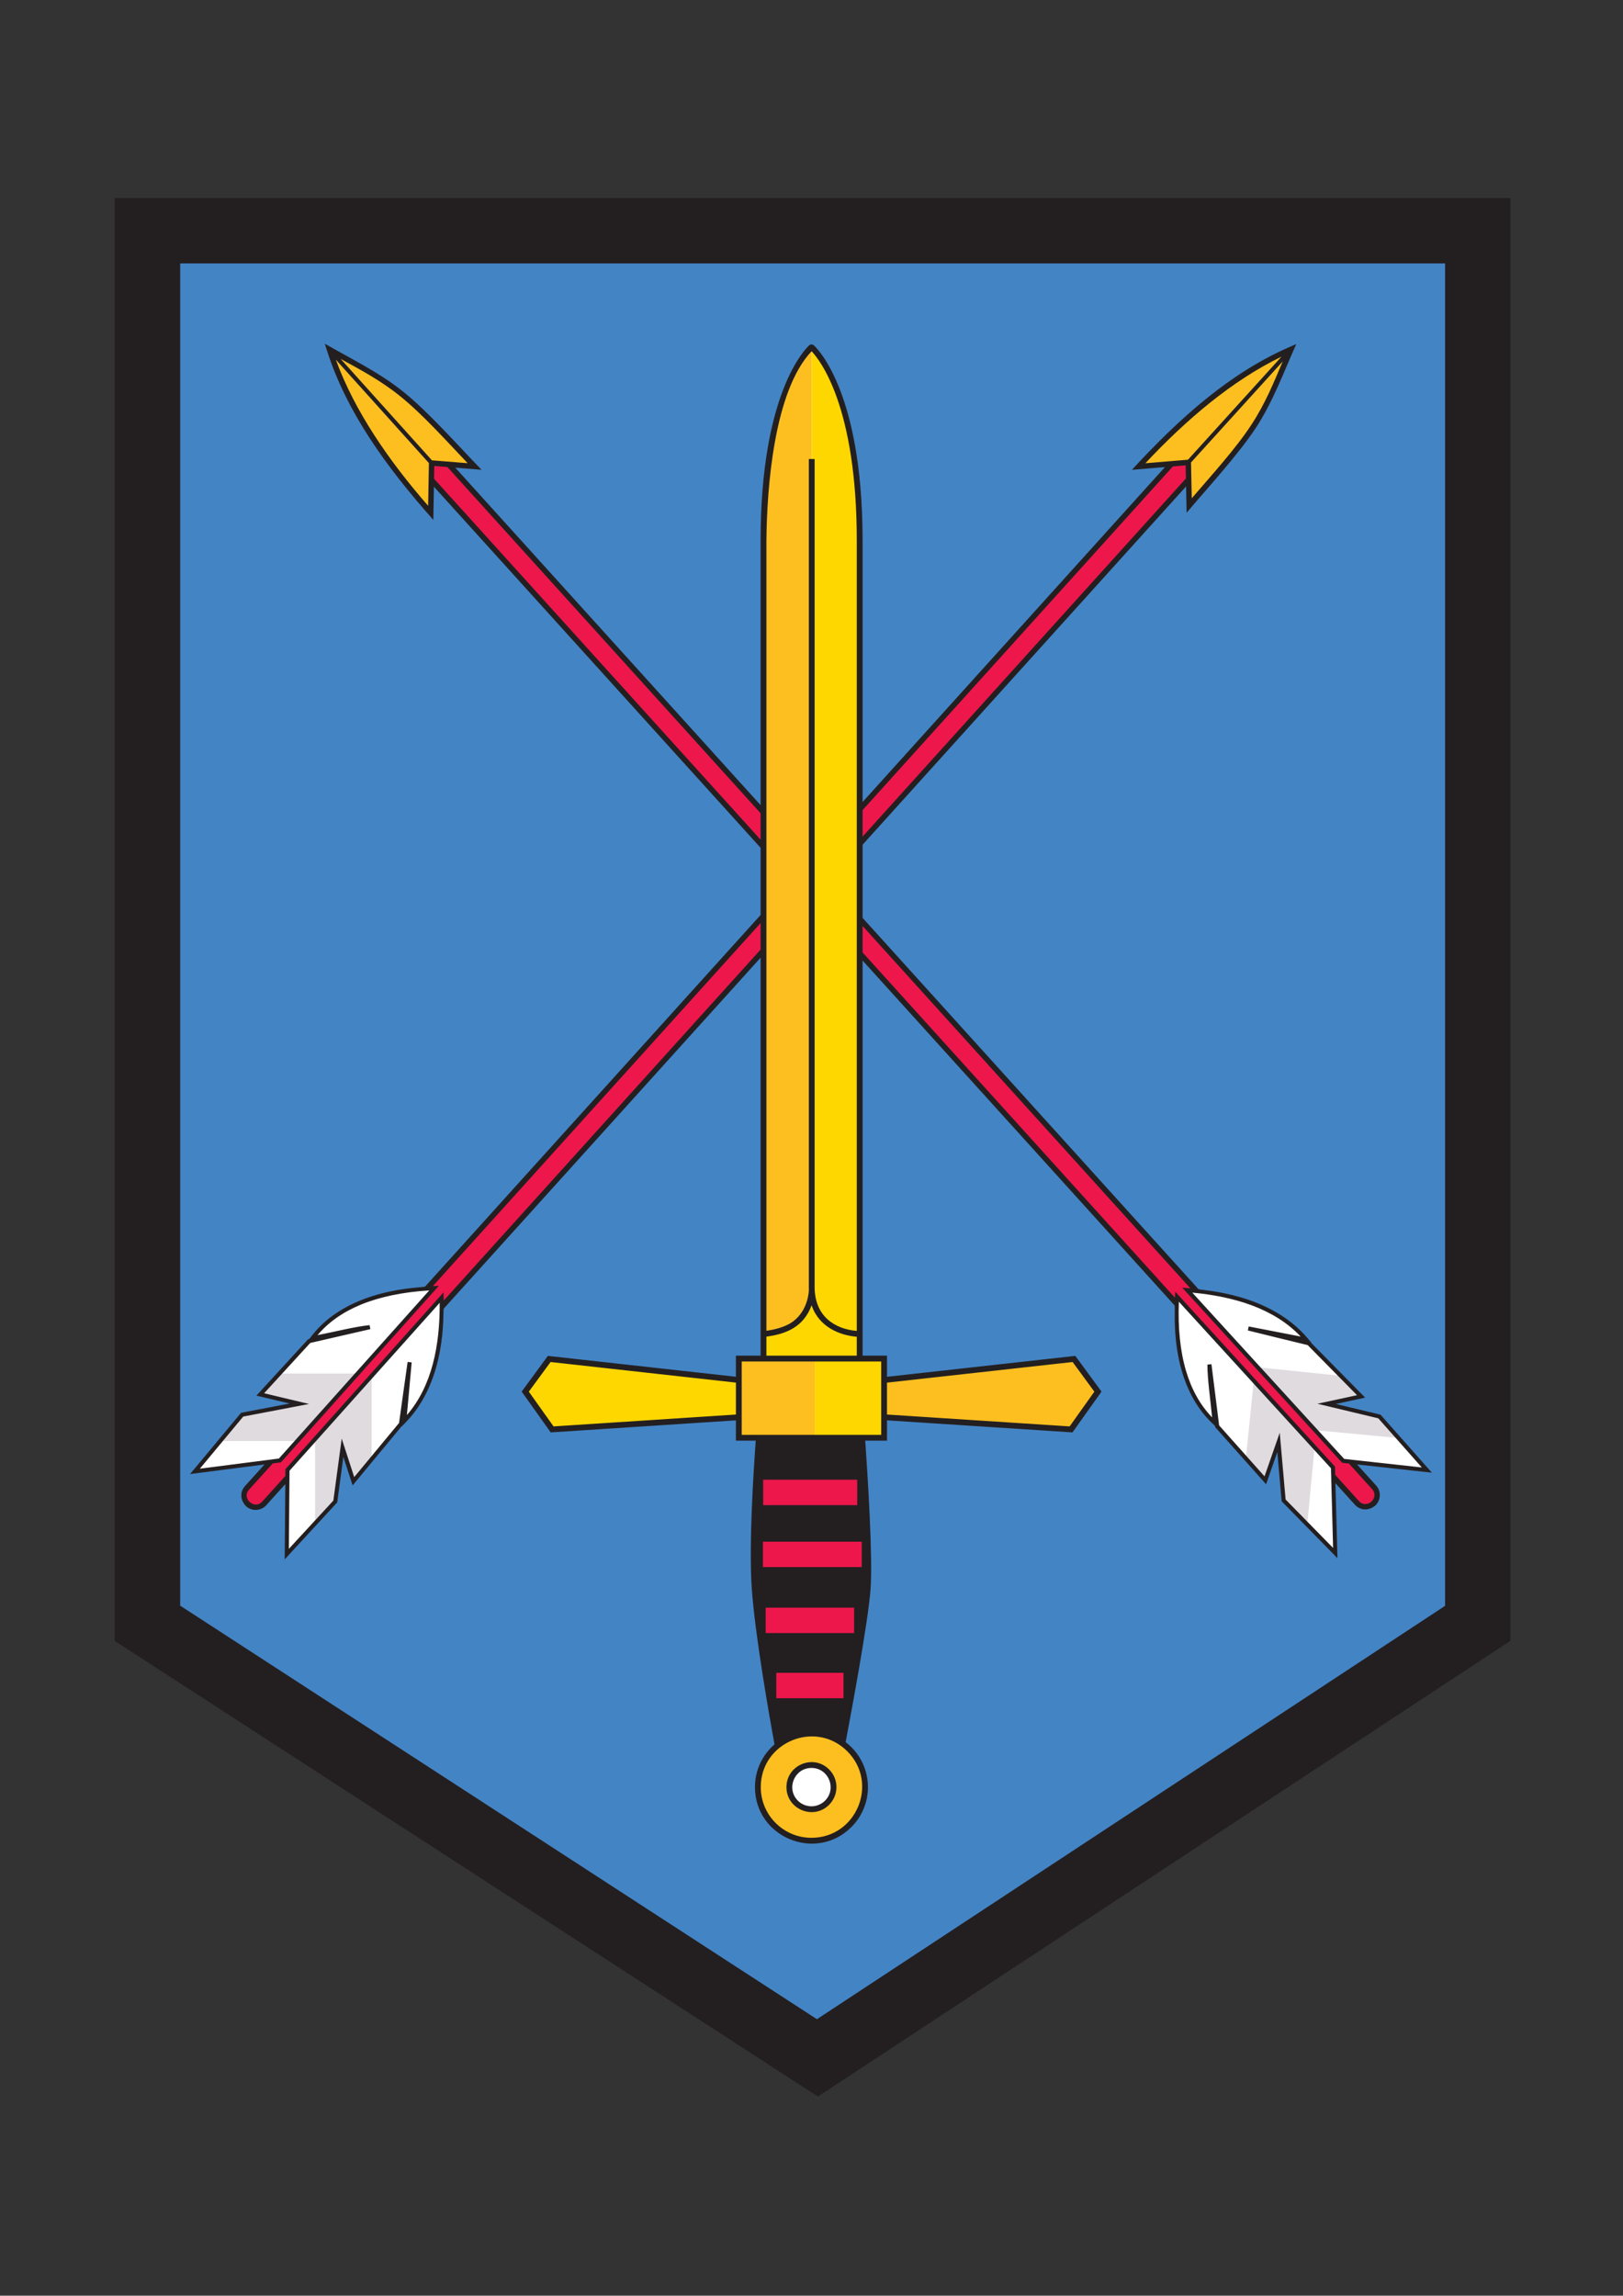
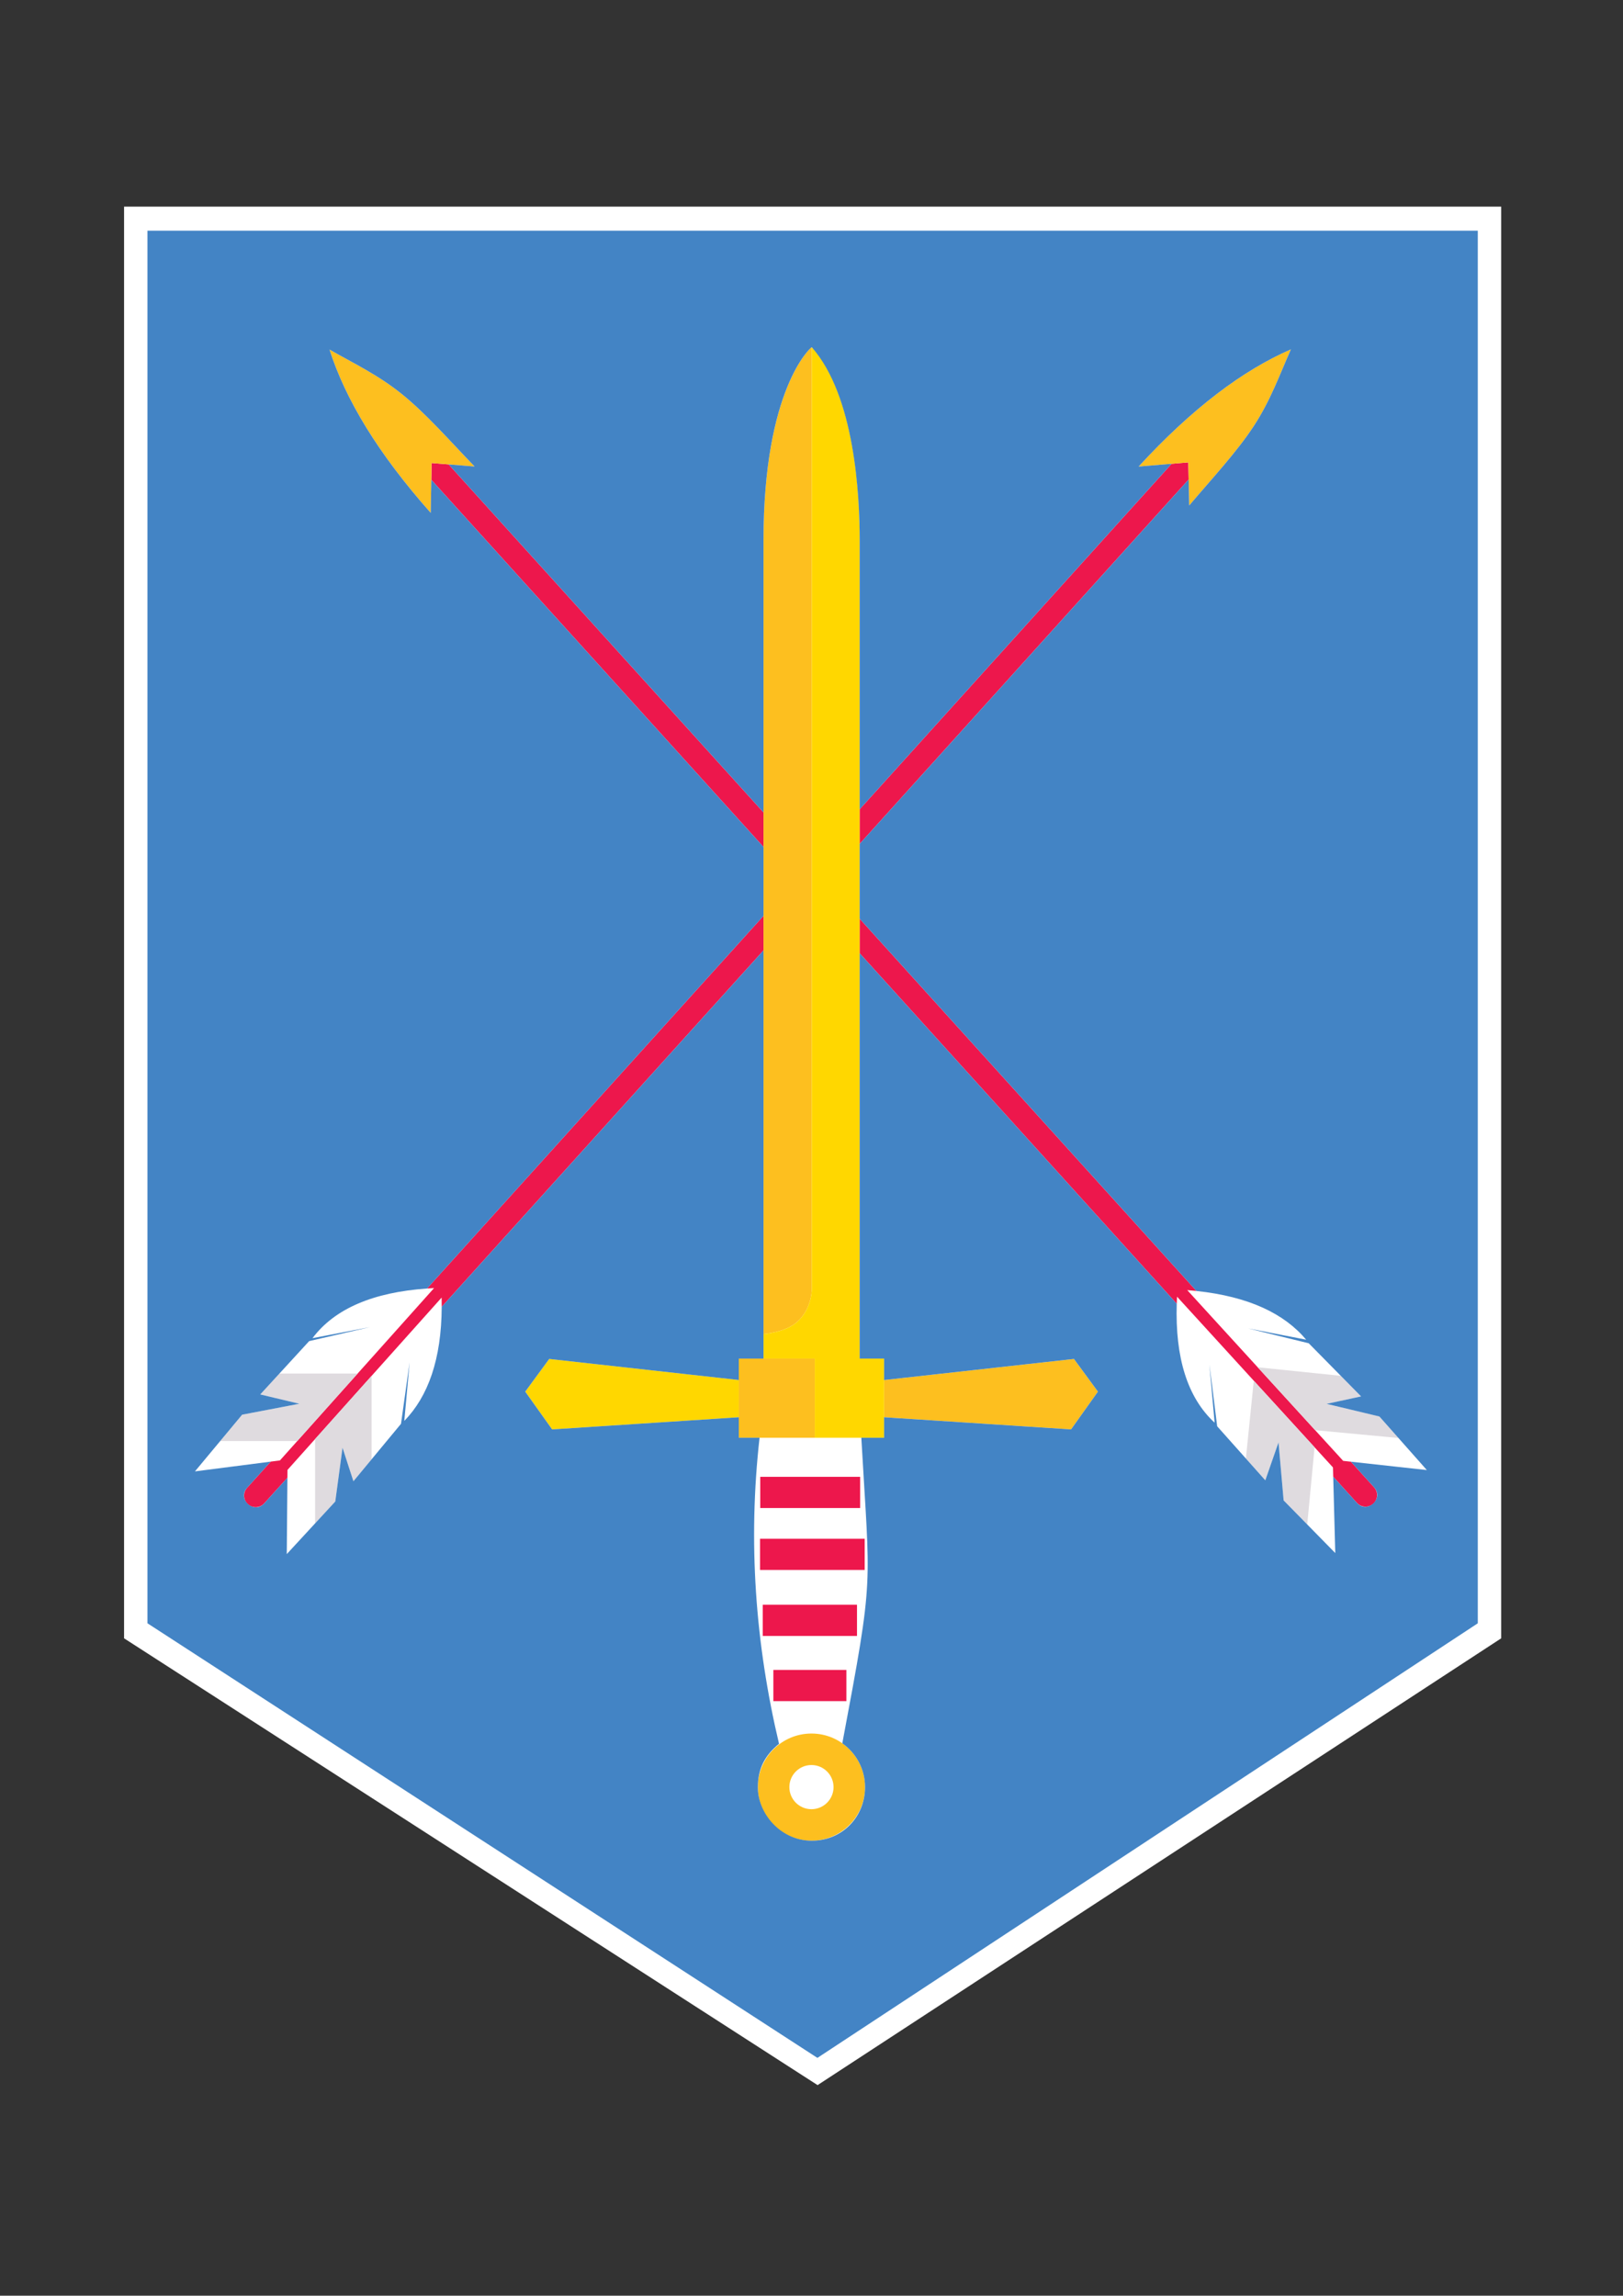
<svg xmlns="http://www.w3.org/2000/svg" version="1.1" width="595.22pt" height="842pt" viewBox="0 0 595.22 842">
  <rect x="0" y="0" width="595.22" height="842" fill="#333333" stroke="none" />
  <g enable-background="new">
    <path transform="matrix(1,0,0,-1,45.503,600.897)" d="M 0 0 L 254.338 -163.871 L 505.043 0 L 505.043 525.101 L 0 525.101 L 0 0 " fill="#ffffff" fill-rule="evenodd" />
    <path transform="matrix(1,0,0,-1,278.816,541.66)" d="M 0 0 L 36.624 0 L 36.624 -11.444 L 0 -11.444 Z M -.084 -22.727 L 38.295 -22.727 L 38.295 -34.171 L -.084 -34.171 Z M 4.806 -70.83 L 31.586 -70.83 L 31.586 -82.274 L 4.806 -82.274 Z M .916 -46.926 L 35.48 -46.926 L 35.48 -58.371 L .916 -58.371 Z M -114.273 371.327 L 1.193 243.685 L 1.193 231.009 L -120.632 365.681 L -120.522 371.829 L -114.273 371.327 Z M 36.463 204.697 L 159.972 68.163 C 158.866 68.281 157.741 68.386 156.593 68.476 L 213.78 5.851 L 216.624 5.539 L 225.126 -3.86 C 226.695 -5.594 226.559 -8.297 224.825 -9.866 C 223.091 -11.434 220.388 -11.299 218.819 -9.565 L 210.129 .041 L 210.038 3.443 L 152.851 66.068 C 152.805 65.195 152.77 64.333 152.744 63.478 L 36.463 192.021 L 36.463 204.697 Z M 157.111 365.792 L 36.463 232.146 L 36.463 244.837 L 150.852 371.549 L 156.98 372.06 L 157.111 365.792 Z M 1.193 193.077 L -116.823 62.347 C -116.817 63.459 -116.827 64.589 -116.853 65.74 L -173.386 2.524 L -173.409 -.337 L -181.902 -9.744 C -183.469 -11.48 -186.172 -11.618 -187.908 -10.051 C -189.643 -8.484 -189.782 -5.782 -188.214 -4.045 L -179.534 5.57 L -176.159 6.004 L -119.626 69.221 C -120.499 69.178 -121.361 69.125 -122.213 69.066 L 1.193 205.767 L 1.193 193.077 " fill="#ed174c" />
    <path transform="matrix(1,0,0,-1,157.966,188.112)" d="M 0 0 C -19.334 21.773 -31.291 41.634 -37.125 59.907 C -28.283 54.837 -19.438 50.713 -10.593 43.583 C -1.706 36.419 7.186 26.236 16.078 17.016 L .328 18.281 L 0 0 Z M 139.626 -487.012 C 150.48 -487.012 159.28 -478.212 159.28 -467.358 C 159.28 -456.506 150.48 -447.707 139.626 -447.707 C 128.772 -447.707 119.972 -456.506 119.972 -467.358 C 119.972 -478.212 128.772 -487.012 139.626 -487.012 Z M 139.626 -475.459 C 135.153 -475.459 131.525 -471.834 131.525 -467.358 C 131.525 -462.885 135.153 -459.259 139.626 -459.259 C 144.099 -459.259 147.727 -462.885 147.727 -467.358 C 147.727 -471.834 144.099 -475.459 139.626 -475.459 Z M 166.266 -318.053 L 235.9 -310.317 L 244.692 -322.305 L 234.835 -336.157 L 166.266 -331.699 L 166.266 -318.053 Z M 139.73 60.778 L 139.626 60.778 C 139.626 60.778 122.044 45.86 122.044 -10.084 C 122.044 -66.028 122.044 -301.169 122.044 -301.169 C 122.044 -301.169 129.049 -300.652 133.366 -297.529 C 139.626 -293.001 139.73 -285.141 139.73 -285.141 L 139.73 60.778 Z M 112.986 -310.182 L 140.85 -310.182 L 140.85 -339.22 L 112.986 -339.22 Z M 259.609 16.993 C 279.319 38.426 297.872 52.327 315.463 59.975 C 311.311 50.667 308.101 41.451 301.9 31.931 C 295.67 22.366 286.436 12.492 278.161 2.715 L 277.83 18.512 L 259.609 16.993 " fill="#fdbf1f" fill-rule="evenodd" />
    <path transform="matrix(1,0,0,-1,270.952,506.155)" d="M 0 0 L -69.53 7.726 L -78.322 -4.262 L -68.465 -18.115 L 0 -13.664 L 0 0 Z M 27.864 -21.178 L 53.281 -21.178 L 53.281 7.86 L 44.327 7.86 L 44.327 307.899 C 44.327 363.843 26.744 378.761 26.744 378.761 L 26.744 32.902 C 26.744 32.902 26.64 25.042 20.38 20.513 C 16.063 17.391 9.058 16.873 9.058 16.873 L 9.058 7.86 L 27.864 7.86 L 27.864 -21.178 " fill="#ffd700" />
    <path transform="matrix(1,0,0,-1,491.726,504.618)" d="M 0 0 L -30.472 3.131 L -9.408 -19.937 L 21.167 -22.805 L 14.16 -14.92 L -5.195 -10.283 L 7.439 -7.552 L 0 0 Z M -34.81 -30.329 L -31.912 -1.799 L -9.619 -26.212 L -12.311 -54.52 L -20.966 -45.694 L -22.841 -24.412 L -27.687 -38.326 L -34.81 -30.329 Z M -355.448 -30.621 L -355.448 -.024 L -376.161 -23.186 L -376.161 -54.118 L -368.765 -46.098 L -366.106 -26.374 L -362.114 -38.668 L -355.448 -30.621 Z M -389.254 .832 L -360.568 .832 L -382.702 -23.918 L -410.967 -23.918 L -402.928 -14.259 L -381.944 -10.245 L -396.276 -6.828 L -389.254 .832 " fill="#dfdbdf" fill-rule="evenodd" />
    <path transform="matrix(1,0,0,-1,54.081,595.386)" d="M 0 0 L 245.698 -159.397 L 487.886 0 L 487.886 510.763 L 0 510.763 L 0 0 Z M 231.619 -44.192 C 226.312 -48.528 223.885 -53.423 223.856 -60.085 C 223.814 -69.771 232.182 -79.675 243.51 -79.739 C 254.839 -79.803 263.164 -70.939 263.164 -60.085 C 263.164 -53.446 259.87 -47.576 254.828 -44.018 C 266.683 19.044 264.979 11.406 261.806 68.053 L 270.151 68.053 L 270.151 75.574 L 338.719 71.116 L 348.576 84.968 L 339.785 96.956 L 270.151 89.22 L 270.151 97.091 L 261.198 97.091 L 261.198 245.746 L 377.478 117.204 C 376.867 97.42 381.397 82.776 391.367 73.574 L 389.46 94.945 L 392.304 72.262 L 409.958 52.442 L 414.804 66.355 L 416.679 45.074 L 435.617 25.762 L 434.864 53.766 L 443.554 44.16 C 447.307 40.012 453.612 45.717 449.86 49.865 L 441.358 59.264 L 469.2 56.204 L 451.805 75.848 L 432.449 80.485 L 445.084 83.216 L 425.887 102.704 L 403.731 108.137 L 424.95 104.016 C 416.906 113.583 403.934 119.837 384.707 121.888 L 261.198 258.422 L 261.198 285.871 L 381.845 419.517 L 382.045 409.988 C 390.32 419.765 399.554 429.639 405.785 439.204 C 411.985 448.724 415.196 457.94 419.347 467.249 C 401.756 459.6 383.204 445.699 363.493 424.266 L 375.587 425.274 L 261.198 298.562 L 261.198 397.129 C 261.198 413.662 259.429 450.16 243.614 468.051 C 243.322 468.051 225.928 452.808 225.928 397.189 L 225.928 297.41 L 110.462 425.052 L 119.962 424.289 C 111.07 433.509 102.178 443.692 93.292 450.856 C 84.446 457.986 75.601 462.11 66.759 467.18 C 72.593 448.907 84.55 429.046 103.884 407.273 L 104.102 419.406 L 225.928 284.734 L 225.928 259.492 L 102.521 122.791 C 82.777 121.403 68.666 115.417 60.517 104.57 L 81.586 108.623 L 59.305 103.504 L 41.369 83.94 L 55.7 80.523 L 34.717 76.509 L 17.414 55.719 L 45.2 59.295 L 36.52 49.68 C 32.772 45.528 39.084 39.83 42.833 43.981 L 51.325 53.388 L 51.091 25.38 L 68.879 44.669 L 71.539 64.394 L 75.531 52.1 L 92.982 73.165 L 96.151 95.757 L 94.193 74.231 C 102.898 83.199 107.811 96.736 107.912 116.072 L 225.928 246.802 L 225.928 97.091 L 216.87 97.091 L 216.87 89.231 L 147.341 96.956 L 138.548 84.968 L 148.405 71.116 L 216.87 75.567 L 216.87 68.053 L 224.481 68.053 C 220.192 29.997 222.898 -7.387 231.619 -44.192 " fill="#4384c5" fill-rule="evenodd" />
-     <path transform="matrix(1,0,0,-1,66.082,588.923)" d="M 0 0 L 233.518 -151.675 L 463.886 -.057 L 463.886 492.3 L 0 492.3 L 0 0 Z M -24 -12.93 L -24 516.301 L 487.886 516.301 L 487.886 -12.868 L 233.884 -180.04 L -24 -12.93 Z M 231.51 -85.137 C 248.016 -85.137 256.336 -65.085 244.654 -53.406 C 232.973 -41.727 212.921 -50.043 212.921 -66.548 C 212.921 -76.813 221.244 -85.137 231.51 -85.137 Z M 378.859 66.561 C 362.072 82.054 365.124 108.988 364.711 110.101 L 250.263 236.618 L 250.263 91.693 L 259.216 91.693 L 259.216 83.945 L 328.277 91.619 L 337.886 78.515 C 334.339 73.527 330.792 68.539 327.241 63.553 L 259.216 67.976 L 259.216 60.524 L 251.233 60.524 C 252.082 48.468 254.084 17.527 253.165 5.765 C 252.221 -6.319 246.188 -38.775 244.048 -50.054 C 254.03 -57.653 255.05 -72.309 246.161 -81.198 C 233.137 -94.222 210.791 -84.944 210.791 -66.548 C 210.791 -60.323 213.538 -54.706 217.954 -50.881 C 216.169 -41.104 210.761 -10.563 209.612 6.46 C 208.526 22.574 210.282 49.68 211.082 60.524 L 203.804 60.524 L 203.804 67.969 L 135.884 63.553 L 125.238 78.515 L 134.847 91.619 L 203.804 83.957 L 203.804 91.693 L 212.862 91.693 L 212.862 237.67 L 96.656 108.947 C 96.219 107.829 98.127 83.11 82.729 67.248 L 81.256 65.731 L 81.269 65.878 L 63.238 44.112 L 59.84 54.577 L 57.588 37.873 L 38.326 16.986 C 38.403 26.186 38.474 35.386 38.554 44.586 L 31.571 36.851 C 29.644 34.716 26.343 34.538 24.197 36.439 L 24.195 36.437 C 21.996 38.653 21.829 41.68 23.748 43.846 L 23.745 43.848 L 30.908 51.783 L 3.622 48.272 L 22.315 70.734 L 40.134 74.142 L 27.956 77.045 C 34.274 83.937 40.588 90.832 46.911 97.72 C 47.39 97.999 46.969 97.292 47.917 98.555 C 61.63 116.817 88.745 116.505 89.807 117.026 L 212.862 253.337 L 212.862 277.964 L 93.053 410.407 L 92.835 398.239 C 75.644 417.598 61.094 437.598 53.81 460.416 L 53.03 462.861 C 62.804 457.256 73.074 452.298 81.916 445.17 C 90.905 437.924 101.655 425.802 110.513 416.618 L 100.891 417.392 L 212.862 293.613 L 212.862 390.726 C 212.88 444.638 229.164 460.93 230.807 462.383 C 231.386 462.718 231.816 462.651 232.318 462.323 C 232.369 462.279 250.263 447.091 250.263 390.666 L 250.263 294.767 L 361.16 417.609 L 349.031 416.598 C 366.557 435.654 384.984 452.149 406.952 461.699 L 409.305 462.722 C 404.716 452.434 400.818 441.711 394.621 432.197 C 388.322 422.528 377.341 410.601 369.101 400.865 L 368.899 410.516 L 250.263 279.1 L 250.263 252.267 L 373.44 116.1 C 374.509 115.552 399.294 114.955 413.521 98.034 L 414.882 96.416 L 414.737 96.444 L 434.572 76.308 L 423.817 73.983 L 440.208 70.057 L 459.044 48.785 C 449.899 49.79 440.753 50.789 431.609 51.797 L 438.599 44.07 C 440.527 41.939 440.373 38.636 438.264 36.692 L 438.266 36.689 C 435.845 34.724 432.81 34.866 430.849 36.992 L 430.847 36.99 L 423.676 44.918 L 424.415 17.416 L 403.955 38.281 L 402.363 56.353 L 398.245 44.53 C 392.026 51.511 385.803 58.49 379.589 65.475 C 379.36 65.979 380.02 65.49 378.859 66.561 Z M 250.263 239.589 L 364.817 112.956 L 364.931 115.157 C 384.458 93.773 403.98 72.384 423.512 51.006 L 423.594 47.981 L 432.293 38.365 C 435.164 35.192 439.991 39.562 437.122 42.734 L 428.625 52.127 L 426.152 52.4 L 367.496 116.634 L 370.488 116.394 L 250.263 249.296 L 250.263 239.589 Z M 212.862 290.641 L 97.991 417.625 L 93.19 418.011 L 93.105 413.319 L 212.862 280.934 L 212.862 290.641 Z M 58.855 457.284 L 92.326 420.085 L 105.425 419.032 C 97.466 427.383 88.918 436.964 80.666 443.616 C 73.485 449.405 66.208 453.253 58.855 457.284 Z M 91.216 419.079 L 57.073 457.026 C 63.962 438.103 76.558 419.876 90.934 403.397 L 91.216 419.079 Z M 368.881 86.119 C 370.908 79.264 374.086 73.567 378.443 69.06 C 377.93 74.807 376.716 82.925 376.716 88.418 L 378.204 88.573 L 381.019 66.122 L 397.671 47.428 L 403.245 63.432 L 405.403 38.941 L 422.818 21.181 L 422.033 50.405 L 366.252 111.49 C 365.889 101.782 366.753 93.313 368.881 86.119 Z M 410.921 98.71 C 401.207 109.025 386.526 113.382 371.174 114.827 L 426.878 53.826 L 455.355 50.696 L 439.401 68.714 L 417.081 74.061 L 431.596 77.198 L 413.502 95.566 C 406.189 97.359 398.859 99.122 391.555 100.948 L 391.871 102.41 L 410.921 98.71 Z M 212.862 250.363 L 92.658 117.209 L 94.859 117.318 C 75.556 95.732 56.246 74.151 36.949 52.56 L 33.949 52.174 L 25.259 42.549 C 22.391 39.372 27.226 35.011 30.093 38.186 L 38.58 47.587 L 38.603 50.075 L 96.588 114.915 L 96.651 111.914 L 212.862 240.645 L 212.862 250.363 Z M 250.263 282.075 L 368.838 413.424 L 368.738 418.24 L 364.061 417.851 L 250.263 291.793 L 250.263 282.075 Z M 404.345 456.363 L 370.714 419.309 L 370.989 406.171 C 378.491 414.927 387.168 424.411 392.948 433.284 C 397.986 441.019 401.073 448.638 404.345 456.363 Z M 369.602 420.312 L 403.908 458.111 C 385.777 449.348 368.914 434.975 353.971 419.009 L 369.602 420.312 Z M 66.369 110.457 C 59.753 107.748 54.406 104.012 50.362 99.222 C 56.028 100.312 63.981 102.34 69.447 102.894 L 69.751 101.429 L 47.699 96.363 L 30.781 77.909 L 47.266 73.979 L 23.118 69.36 L 7.206 50.24 L 36.202 53.971 L 91.344 115.634 C 81.65 115.015 73.311 113.3 66.369 110.457 Z M 83.139 69.903 C 92.421 80.609 95.274 95.653 95.161 111.074 L 40.094 49.497 L 39.855 20.849 L 56.17 38.54 L 59.237 61.286 L 63.823 47.162 L 80.271 67.017 C 81.317 74.474 82.331 81.944 83.411 89.396 L 84.897 89.228 L 83.139 69.903 Z M 214.993 390.666 L 214.993 100.83 C 217.087 101.112 221.587 101.945 224.626 104.143 C 230.455 108.36 230.553 115.661 230.553 115.682 L 230.576 115.682 C 230.558 116.068 230.549 116.463 230.549 116.867 L 230.549 420.563 L 232.68 420.563 L 232.68 116.867 C 232.68 106.168 240.047 101.467 248.132 100.767 L 248.132 390.666 C 248.132 439.726 234.698 456.78 231.562 460.094 C 217.72 445.468 215.167 409.85 214.993 390.666 Z M 248.132 98.631 C 241.962 99.132 234.259 102.164 231.561 110.19 C 228.726 102.302 222.229 99.603 214.993 98.684 L 214.993 91.693 L 248.132 91.693 L 248.132 98.631 Z M 259.216 70.107 L 326.197 65.753 L 335.264 78.496 L 327.292 89.368 L 259.216 81.804 L 259.216 70.107 Z M 203.804 81.816 L 135.833 89.368 L 127.86 78.496 L 136.927 65.753 L 203.804 70.101 L 203.804 81.816 Z M 205.936 62.656 L 257.085 62.656 L 257.085 89.563 L 205.936 89.563 Z M 248.293 46.197 L 213.8 46.197 L 213.8 36.883 L 248.293 36.883 Z M 249.964 23.47 L 213.717 23.47 L 213.717 14.157 L 249.964 14.157 Z M 247.149 -.73 L 214.717 -.73 L 214.717 -10.044 L 247.149 -10.044 Z M 243.255 -24.634 L 218.606 -24.634 L 218.606 -33.947 L 243.255 -33.947 Z M 231.51 -73.583 C 234.687 -73.583 236.45 -71.523 236.49 -71.523 C 240.891 -67.121 237.784 -59.515 231.51 -59.515 C 225.244 -59.515 222.123 -67.111 226.535 -71.523 C 227.808 -72.795 229.567 -73.583 231.51 -73.583 Z M 237.99 -73.027 C 232.246 -78.787 222.343 -74.696 222.343 -66.548 C 222.343 -58.434 232.215 -54.297 237.987 -60.068 C 241.572 -63.652 241.573 -69.442 237.99 -73.027 " fill="#231f20" />
  </g>
</svg>